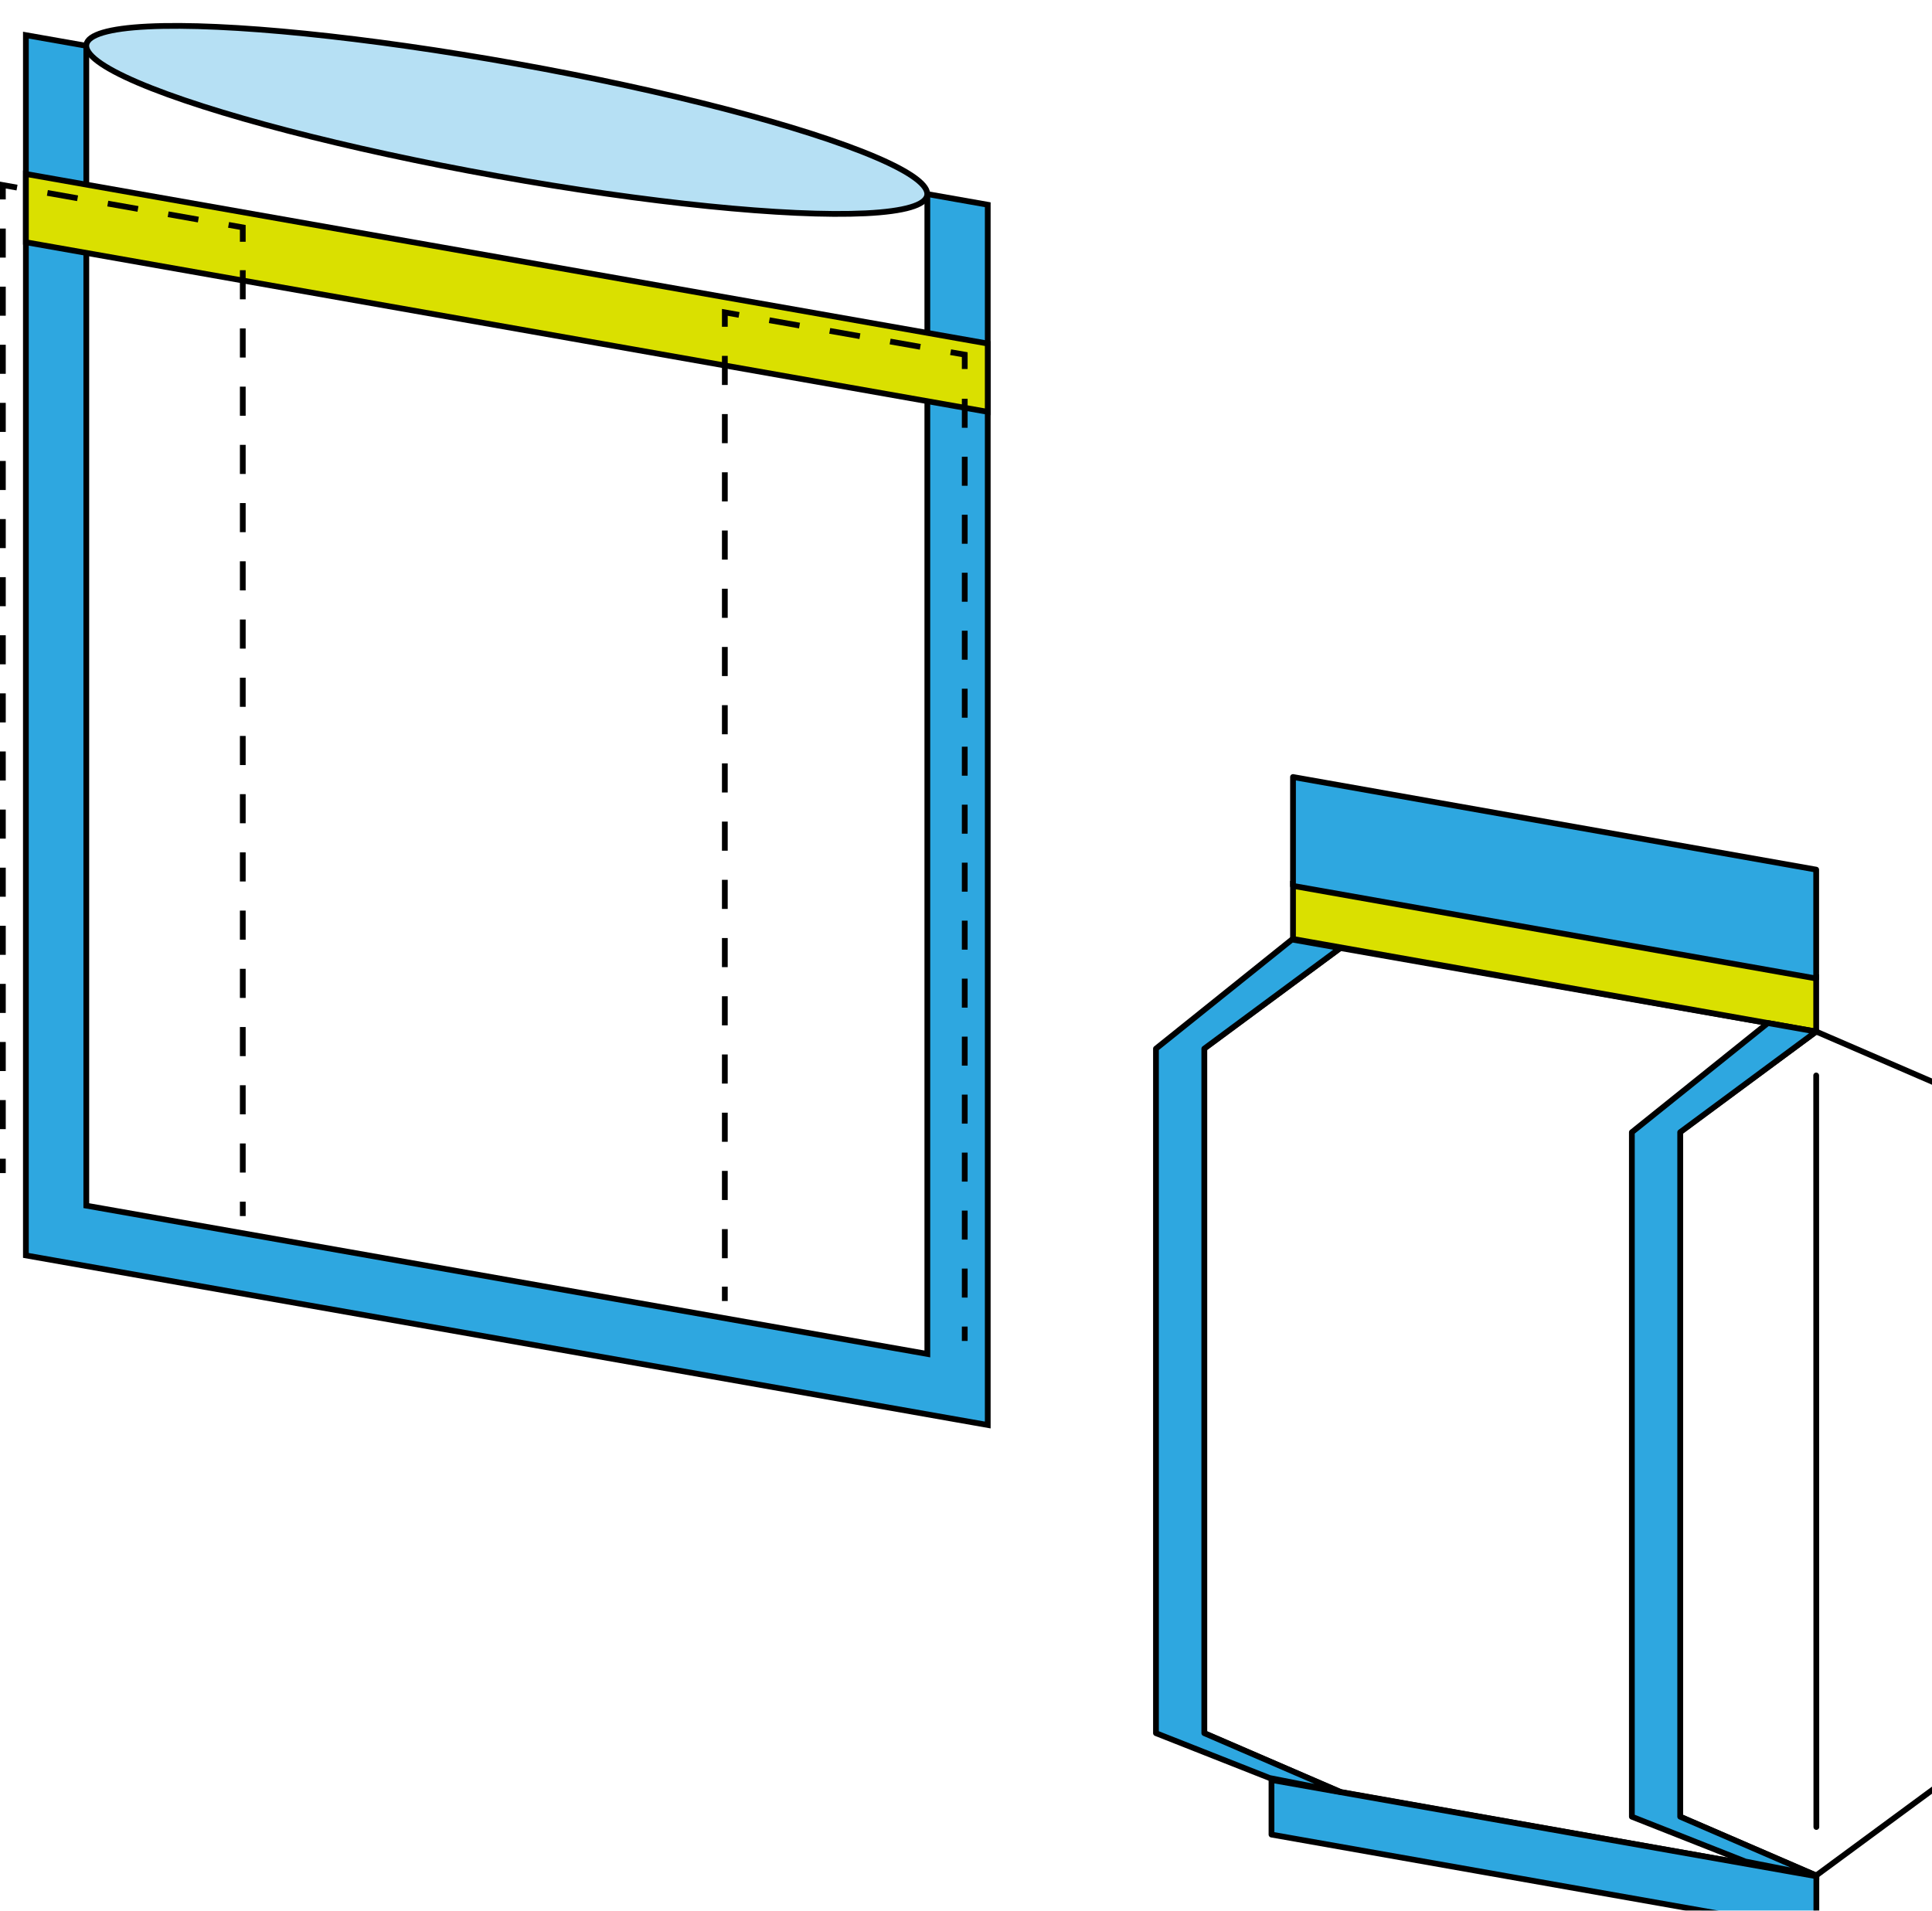
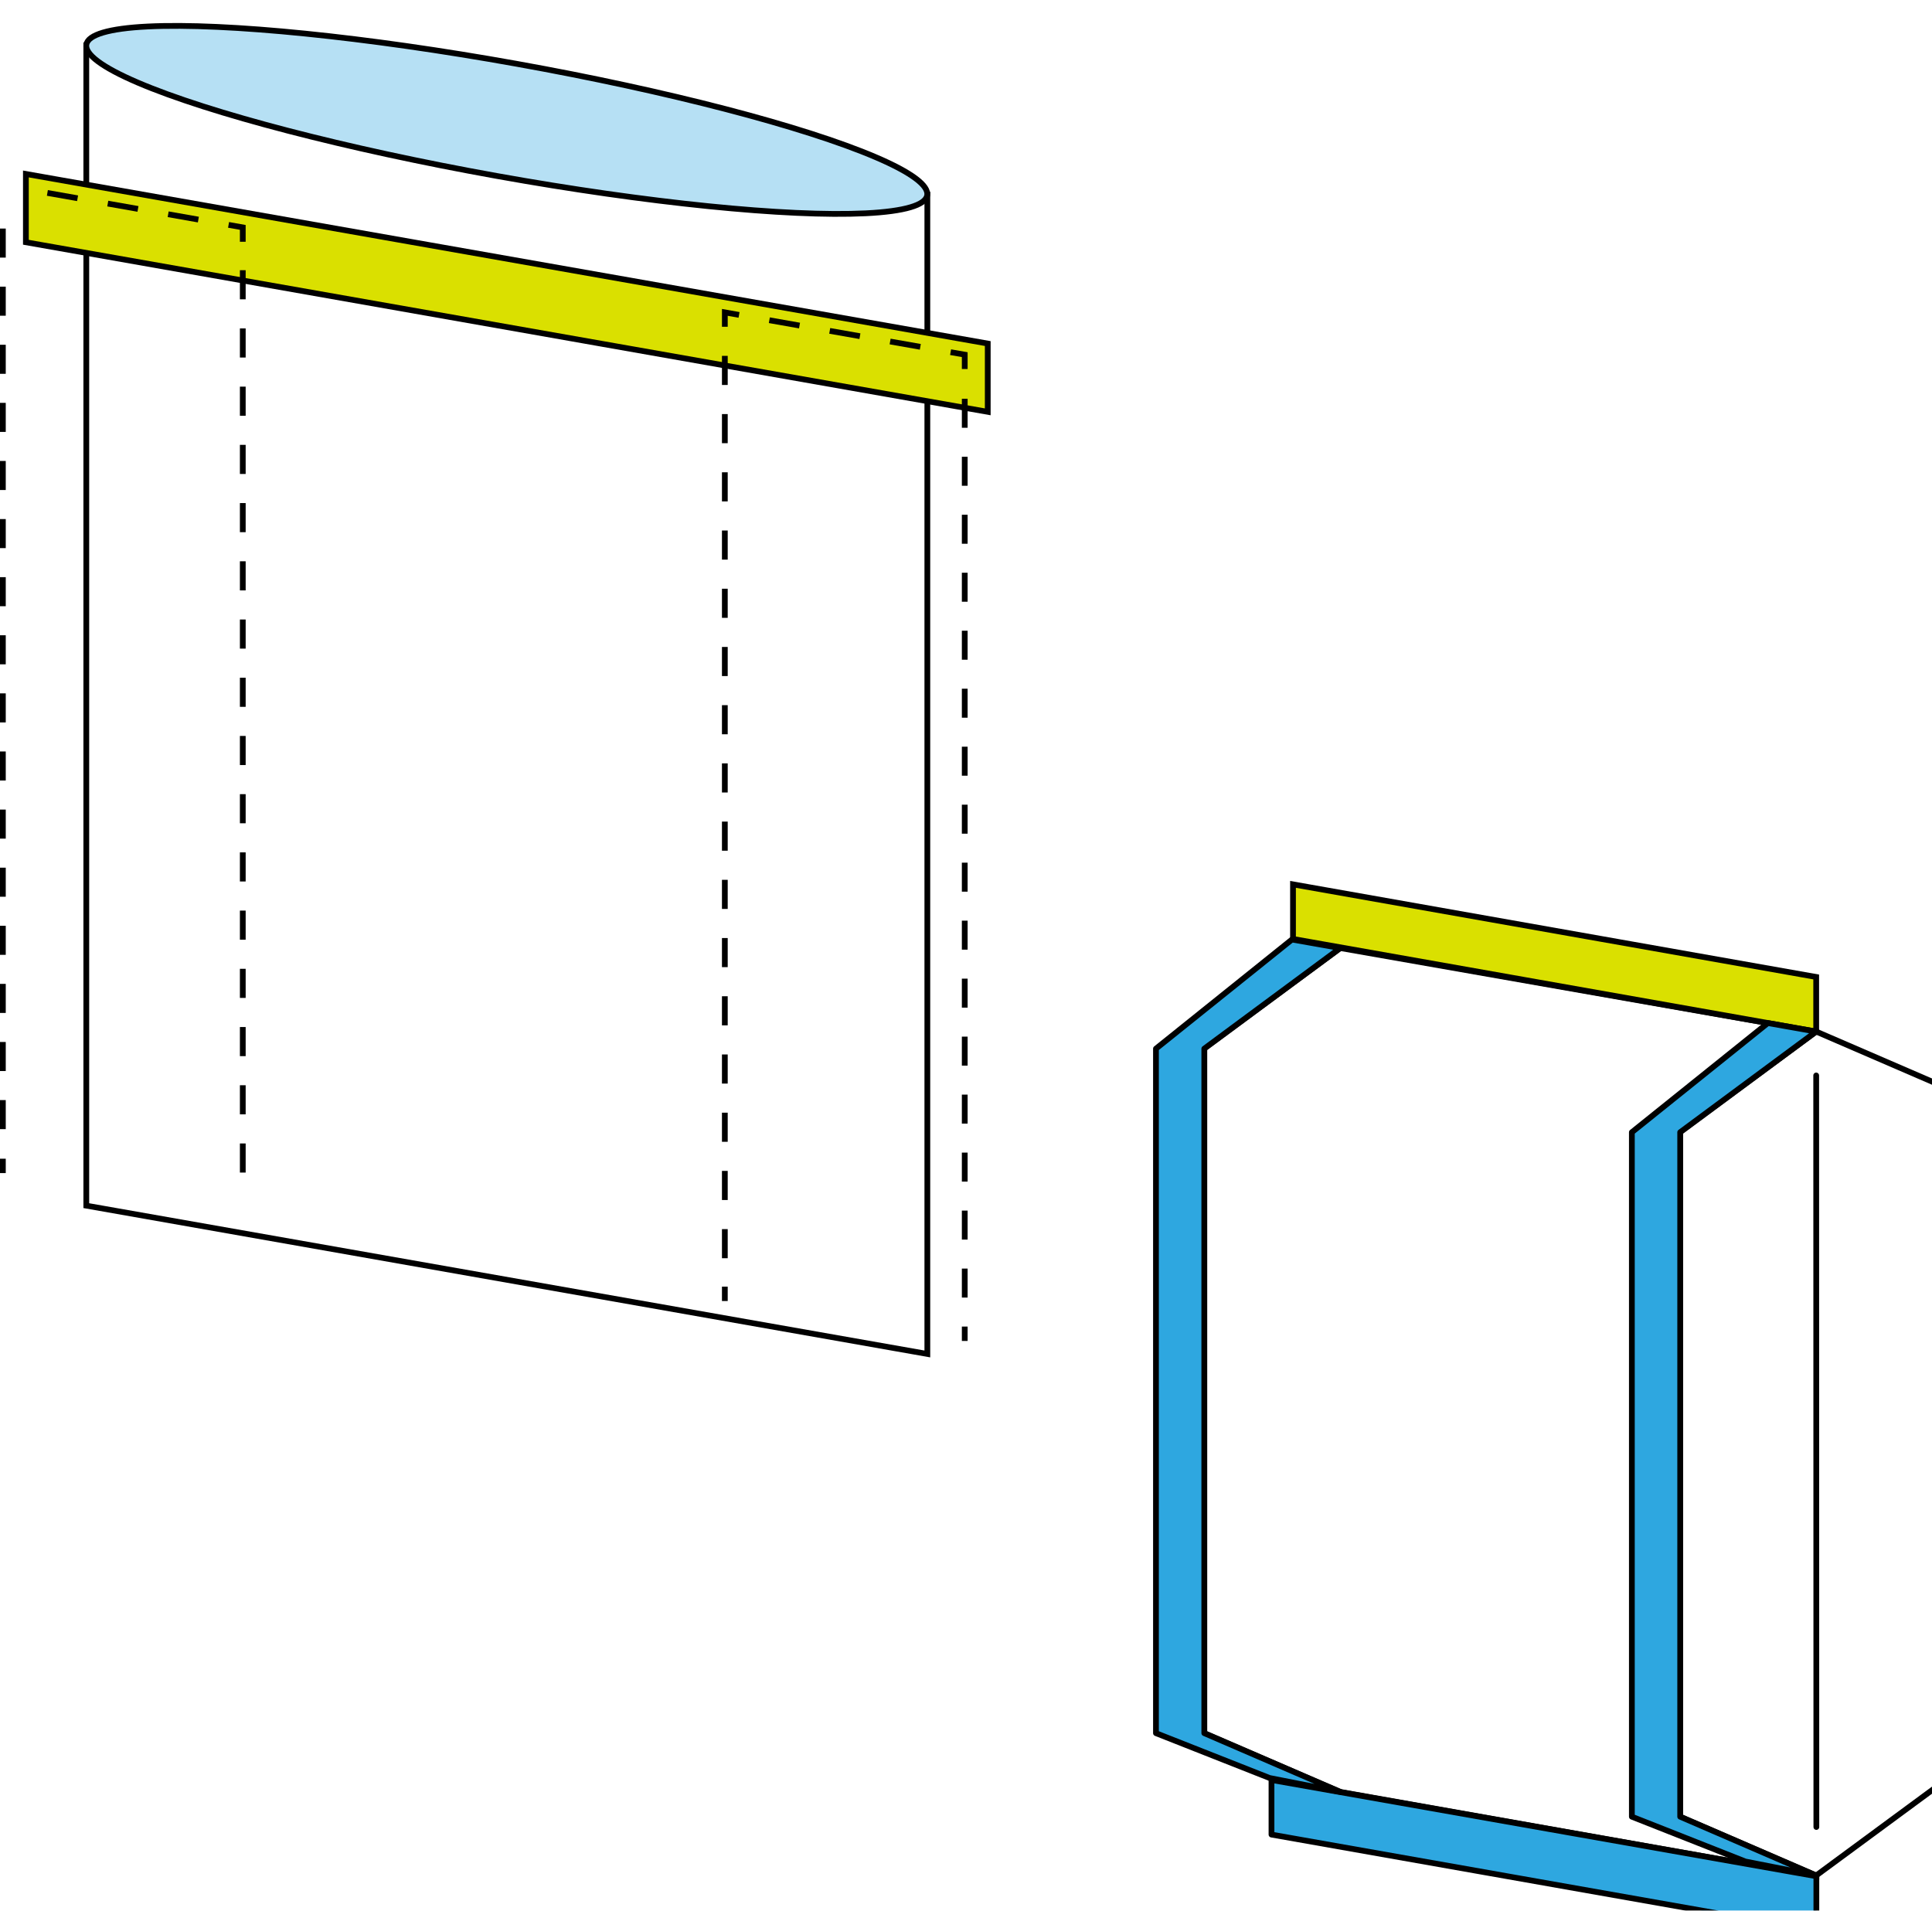
<svg xmlns="http://www.w3.org/2000/svg" id="_イヤー_2" viewBox="0 0 335.82 332.14">
  <defs>
    <style>.cls-1,.cls-2,.cls-3,.cls-4,.cls-5,.cls-6,.cls-7,.cls-8,.cls-9,.cls-10,.cls-11{stroke:#000;}.cls-1,.cls-2,.cls-3,.cls-4,.cls-5,.cls-6,.cls-8,.cls-10,.cls-11{stroke-miterlimit:10;}.cls-1,.cls-2,.cls-3,.cls-6,.cls-8{fill:none;}.cls-2{stroke-dasharray:0 0 5.04 5.04;}.cls-3{stroke-dasharray:0 0 5.33 5.33;}.cls-4{fill:#b6e0f4;}.cls-5,.cls-9{fill:#2ea7e0;}.cls-6{stroke-dasharray:0 0 5.05 5.05;}.cls-7,.cls-9{stroke-linecap:round;stroke-linejoin:round;}.cls-7,.cls-11{fill:#fff;}.cls-8{stroke-dasharray:0 0 5.06 5.06;}.cls-12{filter:url(#drop-shadow-1);}.cls-13{filter:url(#drop-shadow-2);}.cls-10{fill:#dae000;}</style>
    <filter id="drop-shadow-1" filterUnits="userSpaceOnUse">
      <feOffset dx="4" dy="4" />
      <feGaussianBlur result="blur" stdDeviation="4" />
      <feFlood flood-color="#000" flood-opacity=".35" />
      <feComposite in2="blur" operator="in" />
      <feComposite in="SourceGraphic" />
    </filter>
    <filter id="drop-shadow-2" filterUnits="userSpaceOnUse">
      <feOffset dx="4" dy="4" />
      <feGaussianBlur result="blur-2" stdDeviation="4" />
      <feFlood flood-color="#000" flood-opacity=".35" />
      <feComposite in2="blur-2" operator="in" />
      <feComposite in="SourceGraphic" />
    </filter>
  </defs>
  <g id="_イヤー_1-2">
    <g>
      <g class="cls-12">
-         <polygon class="cls-5" points="167.69 243.71 .5 214.23 .5 2.11 167.69 31.59 167.69 243.71" />
        <polygon class="cls-11" points="157.19 231.36 11 205.58 11 3.96 157.19 29.74 157.19 231.36" />
        <ellipse class="cls-4" cx="84.1" cy="16.85" rx="9.9" ry="74.24" transform="translate(52.64 96.64) rotate(-79.82)" />
        <polygon class="cls-10" points="167.69 67.59 .5 38.11 .5 26.24 167.69 55.72 167.69 67.59" />
      </g>
      <g>
-         <line class="cls-1" x1="42.2" y1="211.39" x2="42.2" y2="208.89" />
        <line class="cls-8" x1="42.2" y1="203.83" x2="42.2" y2="44.55" />
        <polyline class="cls-1" points="42.2 42.03 42.2 39.53 39.73 39.09" />
        <line class="cls-3" x1="34.48" y1="38.17" x2="5.59" y2="33.07" />
-         <polyline class="cls-1" points="2.96 32.61 .5 32.17 .5 34.67" />
        <line class="cls-6" x1=".5" y1="39.73" x2=".5" y2="198.9" />
        <line class="cls-1" x1=".5" y1="201.42" x2=".5" y2="203.92" />
      </g>
      <g>
        <line class="cls-1" x1="167.69" y1="233.1" x2="167.69" y2="230.6" />
        <line class="cls-2" x1="167.69" y1="225.56" x2="167.69" y2="66.68" />
        <polyline class="cls-1" points="167.69 64.15 167.69 61.65 165.23 61.22" />
        <line class="cls-3" x1="159.97" y1="60.29" x2="131.08" y2="55.2" />
        <polyline class="cls-1" points="128.46 54.74 125.99 54.3 125.99 56.8" />
        <line class="cls-8" x1="125.99" y1="61.86" x2="125.99" y2="221.13" />
        <line class="cls-1" x1="125.99" y1="223.66" x2="125.99" y2="226.16" />
      </g>
    </g>
    <g class="cls-13">
      <polygon class="cls-11" points="311.72 322.15 228.97 307.49 205.33 297.28 205.33 178.21 228.97 160.8 311.69 175.32 311.72 322.15" />
      <polygon class="cls-10" points="311.69 175.32 220.75 159.22 220.75 149.73 311.69 165.83 311.69 175.32" />
      <polygon class="cls-9" points="311.72 331.64 217.01 314.91 217.01 305.42 311.72 322.15 311.72 331.64" />
-       <polygon class="cls-9" points="311.69 166.09 220.75 149.99 220.75 131.07 311.69 147.17 311.69 166.09" />
      <polygon class="cls-7" points="335.32 185.53 311.69 175.32 288.05 192.73 288.05 311.8 311.69 322.02 335.32 304.61 335.32 185.53" />
      <polygon class="cls-9" points="288.05 311.8 311.69 322.02 299.38 319.59 279.65 311.8 279.65 192.82 303.29 173.84 311.69 175.32 288.05 192.82 288.05 311.8" />
      <polygon class="cls-9" points="205.33 297.28 228.97 307.49 216.67 305.07 196.93 297.28 196.93 178.29 220.57 159.32 228.97 160.8 205.33 178.29 205.33 297.28" />
      <line class="cls-9" x1="311.69" y1="182.95" x2="311.72" y2="313.59" />
    </g>
  </g>
</svg>